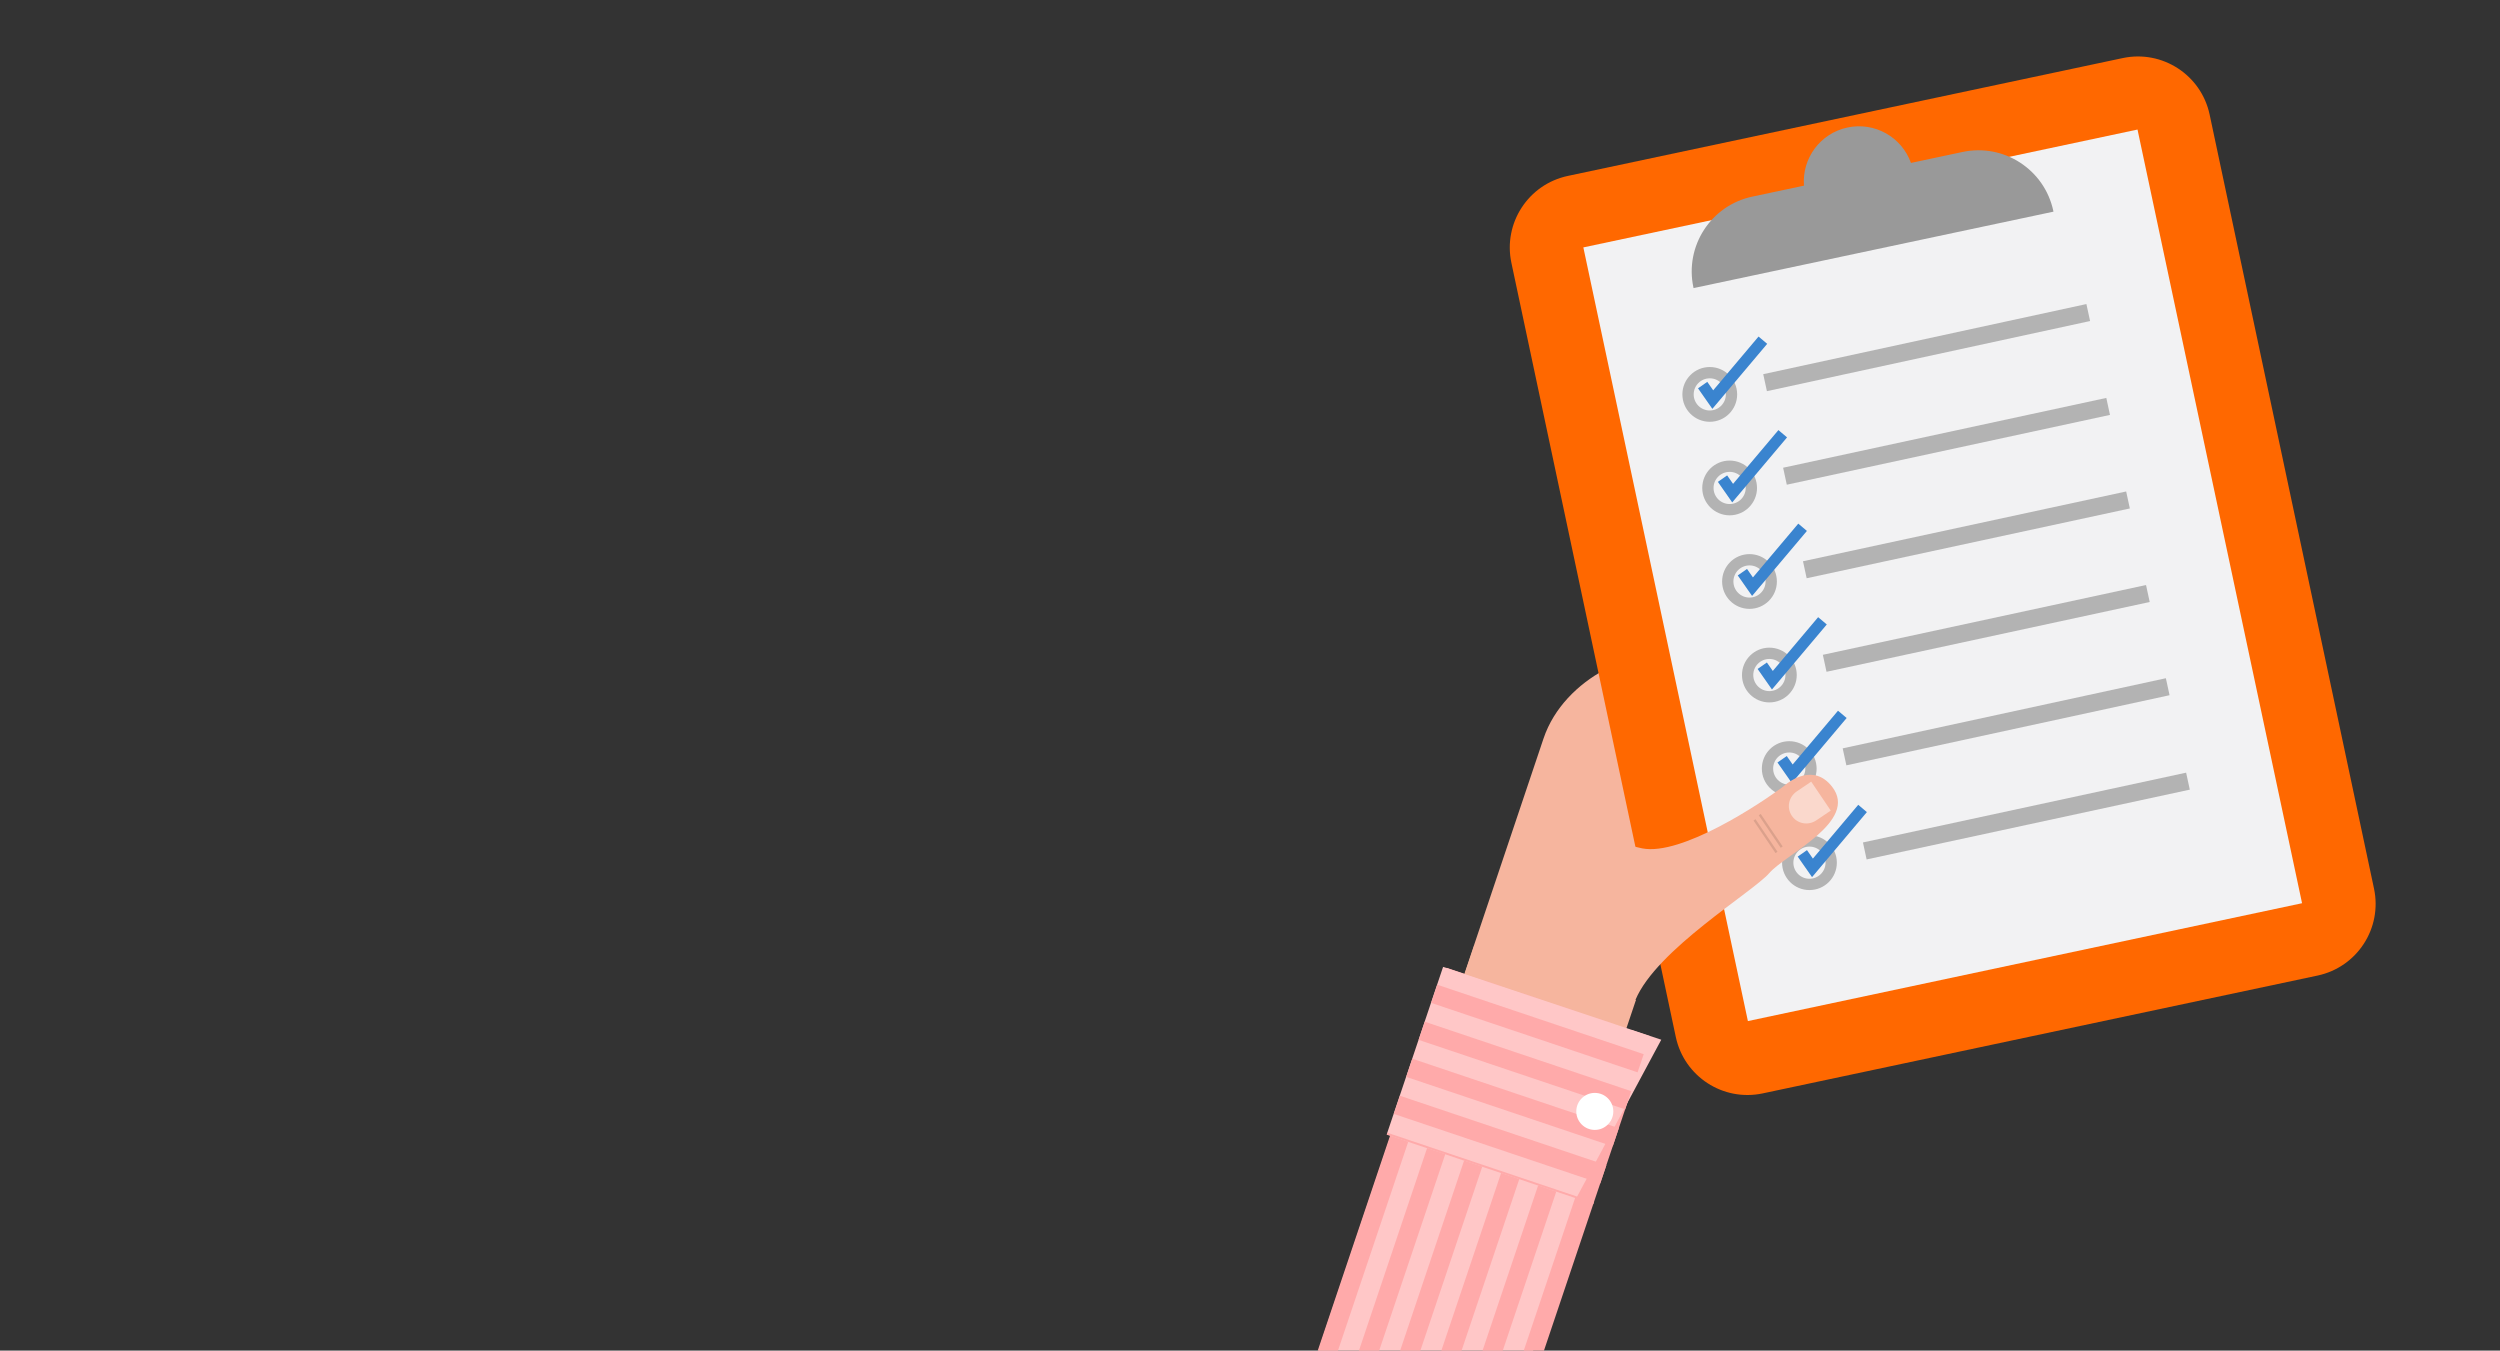
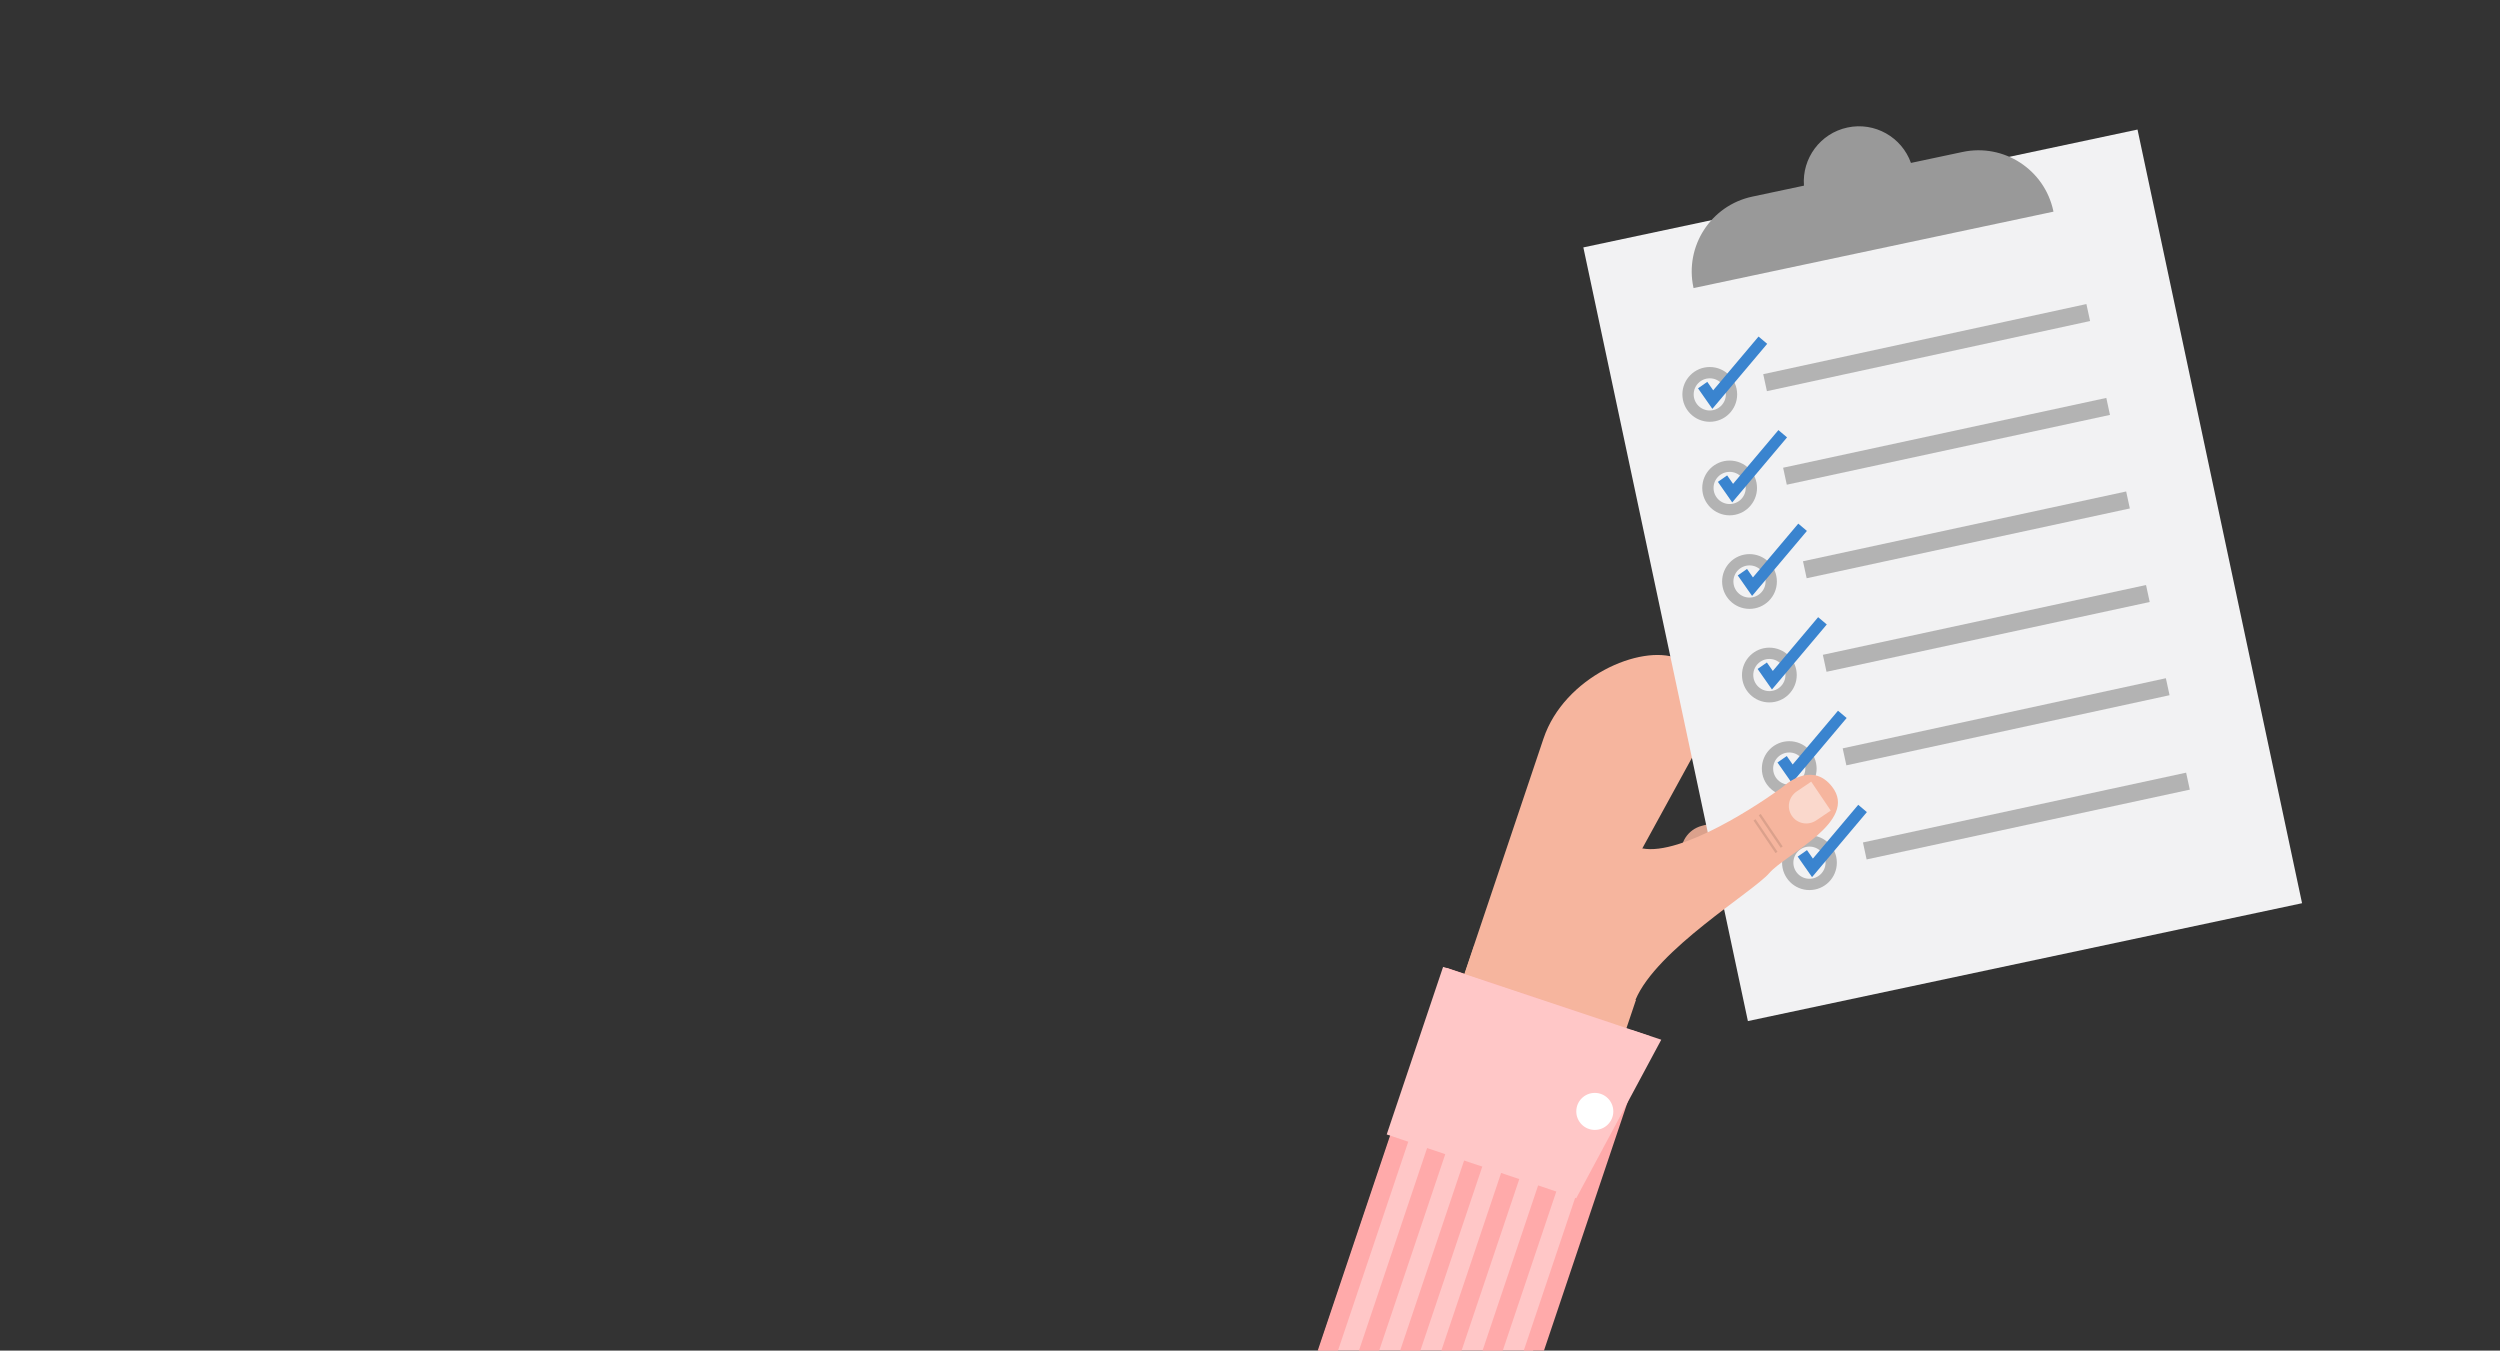
<svg xmlns="http://www.w3.org/2000/svg" xmlns:ns1="http://www.serif.com/" width="100%" height="100%" viewBox="0 0 1044 564" version="1.1" xml:space="preserve" style="fill-rule:evenodd;clip-rule:evenodd;stroke-miterlimit:10;">
  <rect x="0" y="0" width="1044" height="564" fill="#333333" stroke="none" />
  <g id="Layer-1" ns1:id="Layer 1">
    <clipPath id="_clip1">
      <rect x="458.21" y="23.578" width="533.854" height="540.551" />
    </clipPath>
    <g clip-path="url(#_clip1)">
      <g transform="matrix(0.948,0.319,0.319,-0.948,683.223,350.28)">
        <path d="M-0.962,-5.88L35.943,-5.88" style="fill:none;fill-rule:nonzero;stroke:rgb(219,161,140);stroke-width:1px;" />
      </g>
      <g transform="matrix(0.948,0.319,0.319,-0.948,676.386,370.617)">
        <path d="M-0.962,-5.881L35.943,-5.881" style="fill:none;fill-rule:nonzero;stroke:rgb(219,161,140);stroke-width:1px;" />
      </g>
      <g transform="matrix(1,0,0,1,760.344,326.428)">
        <path d="M0,13.498C5.485,10.935 8.07,4.619 5.923,-1.1L4.859,-3.955L9.262,-5.316C9.473,-5.381 9.682,-5.457 9.878,-5.549C15.363,-8.111 17.948,-14.428 15.803,-20.148L15.792,-20.176C15.113,-21.992 13.783,-23.496 12.063,-24.389L-14.363,-38.094C-16.092,-38.99 -18.089,-39.213 -19.972,-38.725L-19.999,-38.717C-25.897,-37.18 -29.563,-31.451 -28.523,-25.508C-28.48,-25.262 -28.415,-25.018 -28.337,-24.781L-26.923,-20.44L-29.878,-19.668C-35.775,-18.131 -39.441,-12.404 -38.4,-6.461C-38.357,-6.213 -38.294,-5.971 -38.216,-5.734L-36.8,-1.391L-39.757,-0.621C-45.654,0.916 -49.318,6.644 -48.279,12.588C-48.236,12.834 -48.171,13.078 -48.093,13.316L-46.679,17.658L-49.634,18.428C-55.531,19.965 -59.197,25.693 -58.159,31.637C-58.116,31.881 -58.05,32.125 -57.972,32.363L-57.957,32.41C-57.061,35.164 -55.118,37.453 -52.549,38.783L-28.786,51.107C-26.214,52.441 -23.22,52.711 -20.453,51.855L-20.37,51.828C-20.161,51.766 -19.952,51.687 -19.753,51.596C-14.268,49.033 -11.683,42.717 -13.83,36.998L-14.894,34.143L-10.492,32.783C-10.281,32.719 -10.074,32.641 -9.875,32.549C-4.39,29.986 -1.805,23.67 -3.952,17.951L-5.016,15.098L-0.616,13.736C-0.406,13.666 -0.197,13.592 0,13.498" style="fill:rgb(219,161,140);fill-rule:nonzero;" />
      </g>
      <g transform="matrix(1,0,0,1,765.374,301.61)">
        <path d="M0,20.88C11.919,23.646 21.172,7.648 21.172,7.648L0.71,-2.766L0,20.88Z" style="fill:rgb(219,161,140);fill-rule:nonzero;" />
      </g>
      <g transform="matrix(-0.948,-0.319,-0.319,0.948,725.363,321.89)">
        <path d="M-35.944,5.881L0.962,5.881" style="fill:none;fill-rule:nonzero;stroke:rgb(219,161,140);stroke-width:1px;" />
      </g>
      <g transform="matrix(1,0,0,1,700.431,414.024)">
        <path d="M0,-139.133L24.406,-130.926L-50.584,5.939L-89.501,-5.559L-55.857,-105.62C-47.205,-131.358 -15.382,-145.072 0,-139.133" style="fill:rgb(246,181,158);fill-rule:nonzero;" />
      </g>
      <g transform="matrix(0.948,0.319,0.319,-0.948,626.275,387.511)">
        <rect x="-7.738" y="-47.296" width="71.239" height="36.907" style="fill:rgb(246,181,158);" />
      </g>
      <g transform="matrix(1,0,0,1,784.295,306.385)">
        <path d="M0,1.681L-5.243,8.521C-5.243,8.521 -16.884,5.013 -16.264,-6.84L0,1.681Z" style="fill:rgb(250,216,204);fill-rule:nonzero;" />
      </g>
      <g transform="matrix(1,0,0,1,967.812,73.462)">
-         <path d="M0,333.933L-231.707,383.14C-248.24,386.654 -264.49,376.093 -268.003,359.56L-336.653,36.294C-340.166,19.759 -329.607,3.509 -313.073,-0.002L-81.367,-49.209C-64.834,-52.721 -48.584,-42.164 -45.073,-25.629L23.578,297.638C27.09,314.171 16.531,330.421 0,333.933" style="fill:rgb(255,104,0);fill-rule:nonzero;" />
-       </g>
+         </g>
      <g transform="matrix(-0.978,0.208,0.208,0.978,636.037,137.471)">
        <rect x="-268.352" y="-28.175" width="236.625" height="330.351" style="fill:rgb(242,242,243);" />
      </g>
      <g transform="matrix(1,0,0,1,819.575,107.662)">
        <path d="M0,-44.203L-21.563,-39.624C-25.375,-50.34 -36.62,-56.847 -48.052,-54.418C-59.482,-51.99 -67.114,-41.476 -66.242,-30.135L-87.806,-25.555C-105.063,-21.891 -116.08,-4.93 -112.415,12.328L-112.349,12.644L37.952,-19.275L37.886,-19.591C34.217,-36.849 17.257,-47.867 0,-44.203" style="fill:rgb(153,153,153);fill-rule:nonzero;" />
      </g>
      <g transform="matrix(0.948,0.319,0.319,-0.948,676.095,426.9)">
        <rect x="-75.243" y="-459.919" width="84.966" height="458.329" style="fill:rgb(255,199,199);" />
      </g>
      <g transform="matrix(-0.319,0.948,0.948,0.319,795.088,788.495)">
        <path d="M-303.313,-218.021L156.713,-218.021" style="fill:none;fill-rule:nonzero;stroke:rgb(255,170,170);stroke-width:8px;" />
      </g>
      <g transform="matrix(-0.319,0.948,0.948,0.319,779.631,783.302)">
        <path d="M-303.315,-218.022L156.713,-218.022" style="fill:none;fill-rule:nonzero;stroke:rgb(255,170,170);stroke-width:8px;" />
      </g>
      <g transform="matrix(-0.319,0.948,0.948,0.319,764.173,778.102)">
        <path d="M-303.312,-218.02L156.711,-218.02" style="fill:none;fill-rule:nonzero;stroke:rgb(255,170,170);stroke-width:8px;" />
      </g>
      <g transform="matrix(-0.319,0.948,0.948,0.319,748.718,772.905)">
        <path d="M-303.313,-218.021L156.713,-218.021" style="fill:none;fill-rule:nonzero;stroke:rgb(255,170,170);stroke-width:8px;" />
      </g>
      <g transform="matrix(-0.319,0.948,0.948,0.319,733.261,767.71)">
        <path d="M-303.313,-218.021L156.713,-218.021" style="fill:none;fill-rule:nonzero;stroke:rgb(255,170,170);stroke-width:8px;" />
      </g>
      <g transform="matrix(-0.319,0.948,0.948,0.319,717.804,762.513)">
        <path d="M-303.313,-218.021L156.712,-218.021" style="fill:none;fill-rule:nonzero;stroke:rgb(255,170,170);stroke-width:8px;" />
      </g>
      <g transform="matrix(0.948,0.319,0.319,-0.948,841.221,560.178)">
        <path d="M-275.945,-1.685L-192.461,-1.685L-179.913,72.366L-275.945,72.127L-275.945,-1.685Z" style="fill:rgb(255,199,199);fill-rule:nonzero;" />
      </g>
      <g>
        <clipPath id="_clip2">
-           <path d="M579.126,473.836L665.362,502.83L688.884,432.867L602.649,403.873L579.126,473.836Z" clip-rule="nonzero" />
-         </clipPath>
+           </clipPath>
        <g clip-path="url(#_clip2)">
          <g transform="matrix(-0.948,-0.319,-0.319,0.948,436.846,351.935)">
            <path d="M-448.033,73.3L11.992,73.3" style="fill:none;fill-rule:nonzero;stroke:rgb(255,170,170);stroke-width:8px;" />
          </g>
          <g transform="matrix(-0.948,-0.319,-0.319,0.948,442.043,336.477)">
            <path d="M-448.033,73.301L11.992,73.301" style="fill:none;fill-rule:nonzero;stroke:rgb(255,170,170);stroke-width:8px;" />
          </g>
          <g transform="matrix(-0.948,-0.319,-0.319,0.948,447.239,321.021)">
            <path d="M-448.032,73.3L11.992,73.3" style="fill:none;fill-rule:nonzero;stroke:rgb(255,170,170);stroke-width:8px;" />
          </g>
          <g transform="matrix(-0.948,-0.319,-0.319,0.948,452.435,305.564)">
            <path d="M-448.033,73.3L11.992,73.3" style="fill:none;fill-rule:nonzero;stroke:rgb(255,170,170);stroke-width:8px;" />
          </g>
          <g transform="matrix(-0.948,-0.319,-0.319,0.948,457.633,290.109)">
            <path d="M-448.031,73.3L11.992,73.3" style="fill:none;fill-rule:nonzero;stroke:rgb(255,170,170);stroke-width:8px;" />
          </g>
          <g transform="matrix(-0.948,-0.319,-0.319,0.948,462.831,274.649)">
            <path d="M-448.033,73.301L11.993,73.301" style="fill:none;fill-rule:nonzero;stroke:rgb(255,170,170);stroke-width:8px;" />
          </g>
        </g>
      </g>
      <g transform="matrix(-1,0,0,1,665.988,471.854)">
        <path d="M-0.001,-15.461C-4.271,-15.461 -7.731,-12 -7.731,-7.731C-7.731,-3.461 -4.271,0 -0.001,0C4.269,0 7.73,-3.461 7.73,-7.731C7.73,-12 4.269,-15.461 -0.001,-15.461" style="fill:white;fill-rule:nonzero;" />
      </g>
      <g transform="matrix(-1,0,0,1,714,173.78)">
        <circle cx="0" cy="-9.076" r="9.076" style="fill:none;stroke:rgb(179,179,179);stroke-width:4.72px;" />
      </g>
      <g transform="matrix(-0.977,0.212,0.212,0.977,740.214,170.442)">
        <rect x="-137.34" y="-14.691" width="138.135" height="7.26" style="fill:rgb(179,179,179);" />
      </g>
      <g transform="matrix(1,0,0,1,711.027,148.114)">
        <path d="M0,12.7C1.41,14.717 2.819,16.734 4.229,18.751C11.201,10.483 18.173,2.217 25.146,-6.051" style="fill:none;fill-rule:nonzero;stroke:rgb(58,132,207);stroke-width:4.72px;" />
      </g>
      <g transform="matrix(-1,0,0,1,722.294,212.844)">
        <circle cx="0" cy="-9.076" r="9.076" style="fill:none;stroke:rgb(179,179,179);stroke-width:4.72px;" />
      </g>
      <g transform="matrix(-0.977,0.211,0.211,0.977,748.507,209.504)">
        <rect x="-137.344" y="-14.69" width="138.138" height="7.261" style="fill:rgb(179,179,179);" />
      </g>
      <g transform="matrix(1,0,0,1,719.323,187.181)">
        <path d="M0,12.696C1.409,14.713 2.817,16.73 4.227,18.749C11.2,10.48 18.173,2.214 25.144,-6.053" style="fill:none;fill-rule:nonzero;stroke:rgb(58,132,207);stroke-width:4.72px;" />
      </g>
      <g transform="matrix(-1,0,0,1,730.59,251.908)">
        <circle cx="0" cy="-9.076" r="9.076" style="fill:none;stroke:rgb(179,179,179);stroke-width:4.72px;" />
      </g>
      <g transform="matrix(-0.977,0.211,0.211,0.977,756.803,248.569)">
        <rect x="-137.343" y="-14.692" width="138.137" height="7.262" style="fill:rgb(179,179,179);" />
      </g>
      <g transform="matrix(1,0,0,1,727.621,226.244)">
        <path d="M0,12.697C1.408,14.715 2.816,16.731 4.227,18.75C11.201,10.48 18.171,2.215 25.144,-6.053" style="fill:none;fill-rule:nonzero;stroke:rgb(58,132,207);stroke-width:4.72px;" />
      </g>
      <g transform="matrix(-1,0,0,1,738.887,290.971)">
        <ellipse cx="0.001" cy="-9.076" rx="9.076" ry="9.076" style="fill:none;stroke:rgb(179,179,179);stroke-width:4.72px;" />
      </g>
      <g transform="matrix(-0.977,0.211,0.211,0.977,765.099,287.629)">
        <rect x="-137.342" y="-14.688" width="138.137" height="7.261" style="fill:rgb(179,179,179);" />
      </g>
      <g transform="matrix(1,0,0,1,735.916,265.306)">
        <path d="M0,12.698C1.408,14.716 2.82,16.732 4.229,18.75C11.2,10.483 18.172,2.216 25.145,-6.052" style="fill:none;fill-rule:nonzero;stroke:rgb(58,132,207);stroke-width:4.72px;" />
      </g>
      <g transform="matrix(-1,0,0,1,747.183,330.035)">
        <circle cx="0" cy="-9.077" r="9.077" style="fill:none;stroke:rgb(179,179,179);stroke-width:4.72px;" />
      </g>
      <g transform="matrix(-0.977,0.212,0.212,0.977,773.396,326.696)">
        <rect x="-137.344" y="-14.691" width="138.139" height="7.261" style="fill:rgb(179,179,179);" />
      </g>
      <g transform="matrix(1,0,0,1,744.212,304.371)">
        <path d="M0,12.695C1.408,14.715 2.818,16.732 4.228,18.75C11.2,10.48 18.172,2.215 25.144,-6.055" style="fill:none;fill-rule:nonzero;stroke:rgb(58,132,207);stroke-width:4.72px;" />
      </g>
      <g transform="matrix(-1,0,0,1,755.63,369.334)">
        <circle cx="0" cy="-9.077" r="9.077" style="fill:none;stroke:rgb(179,179,179);stroke-width:4.72px;" />
      </g>
      <g transform="matrix(-0.977,0.211,0.211,0.977,781.843,365.99)">
        <rect x="-137.341" y="-14.687" width="138.136" height="7.26" style="fill:rgb(179,179,179);" />
      </g>
      <g transform="matrix(1,0,0,1,752.657,343.666)">
        <path d="M0,12.699C1.409,14.717 2.817,16.734 4.229,18.752C11.2,10.484 18.173,2.217 25.146,-6.053" style="fill:none;fill-rule:nonzero;stroke:rgb(58,132,207);stroke-width:4.72px;" />
      </g>
      <g transform="matrix(1,0,0,1,655.055,432.178)">
        <path d="M0,-114.436C-0.12,-114.852 2.101,-83.432 30.748,-77.889C47.233,-74.702 80.313,-96.741 89.432,-103.581C89.74,-103.809 90.035,-104.051 90.331,-104.301C92.265,-105.926 102.317,-113.561 110.035,-103.635C121.234,-89.227 90.611,-75.465 83.835,-67.616C76.945,-59.639 36.742,-35.702 27.926,-14.657C21.612,0.416 -5.761,-13.747 -21.038,-23.061C-27.304,-26.881 -17.187,-29.627 -16.002,-36.872L-8.984,-79.748C-8.56,-82.354 -7.565,-84.836 -6.079,-87.018L0,-114.436Z" style="fill:rgb(246,181,158);fill-rule:nonzero;" />
      </g>
      <g transform="matrix(1,0,0,1,758.514,328.715)">
        <path d="M0,13.851L6.015,9.789L-2.156,-2.299L-8.168,1.763C-11.569,4.06 -12.539,8.57 -10.24,11.968C-7.944,15.367 -3.4,16.15 0,13.851" style="fill:rgb(250,216,204);fill-rule:nonzero;" />
      </g>
      <g transform="matrix(0.56,0.829,0.829,-0.56,742.507,339.366)">
        <path d="M-3.606,-6.788L12.78,-6.788" style="fill:none;fill-rule:nonzero;stroke:rgb(219,161,140);stroke-width:1px;" />
      </g>
      <g transform="matrix(0.56,0.829,0.829,-0.56,740.334,341.568)">
        <path d="M-3.606,-6.789L12.78,-6.789" style="fill:none;fill-rule:nonzero;stroke:rgb(219,161,140);stroke-width:1px;" />
      </g>
    </g>
  </g>
</svg>